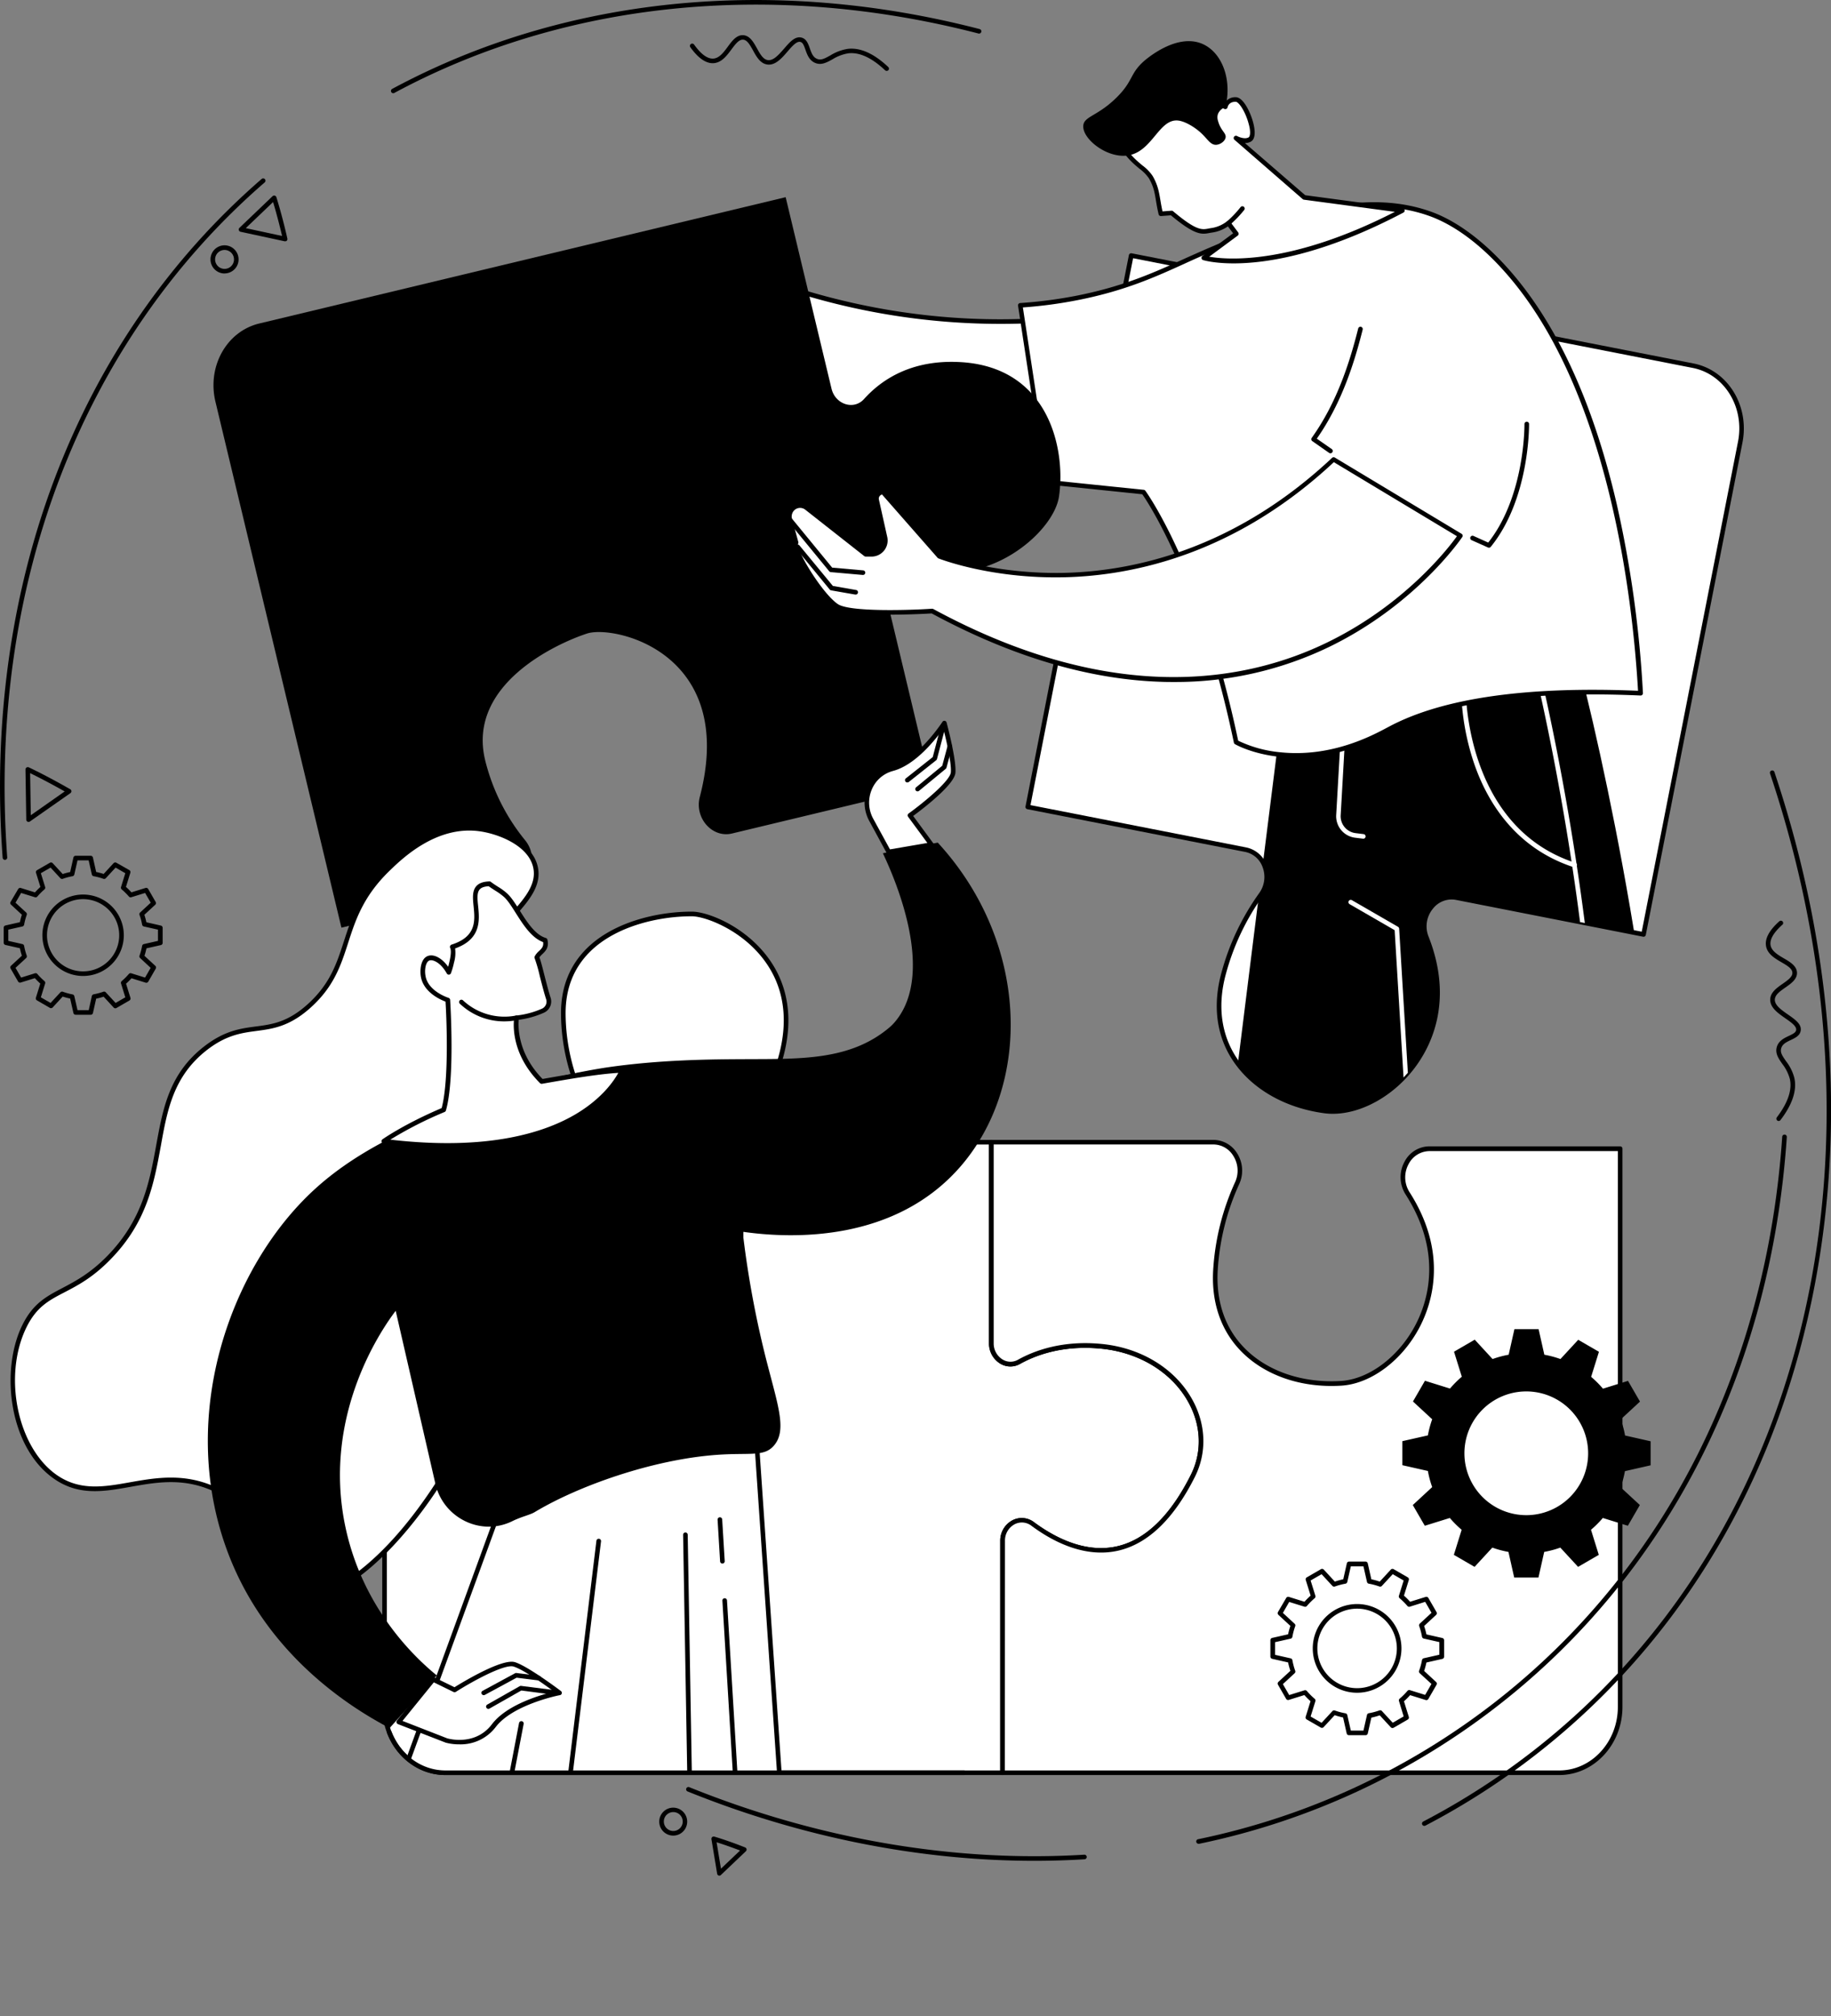
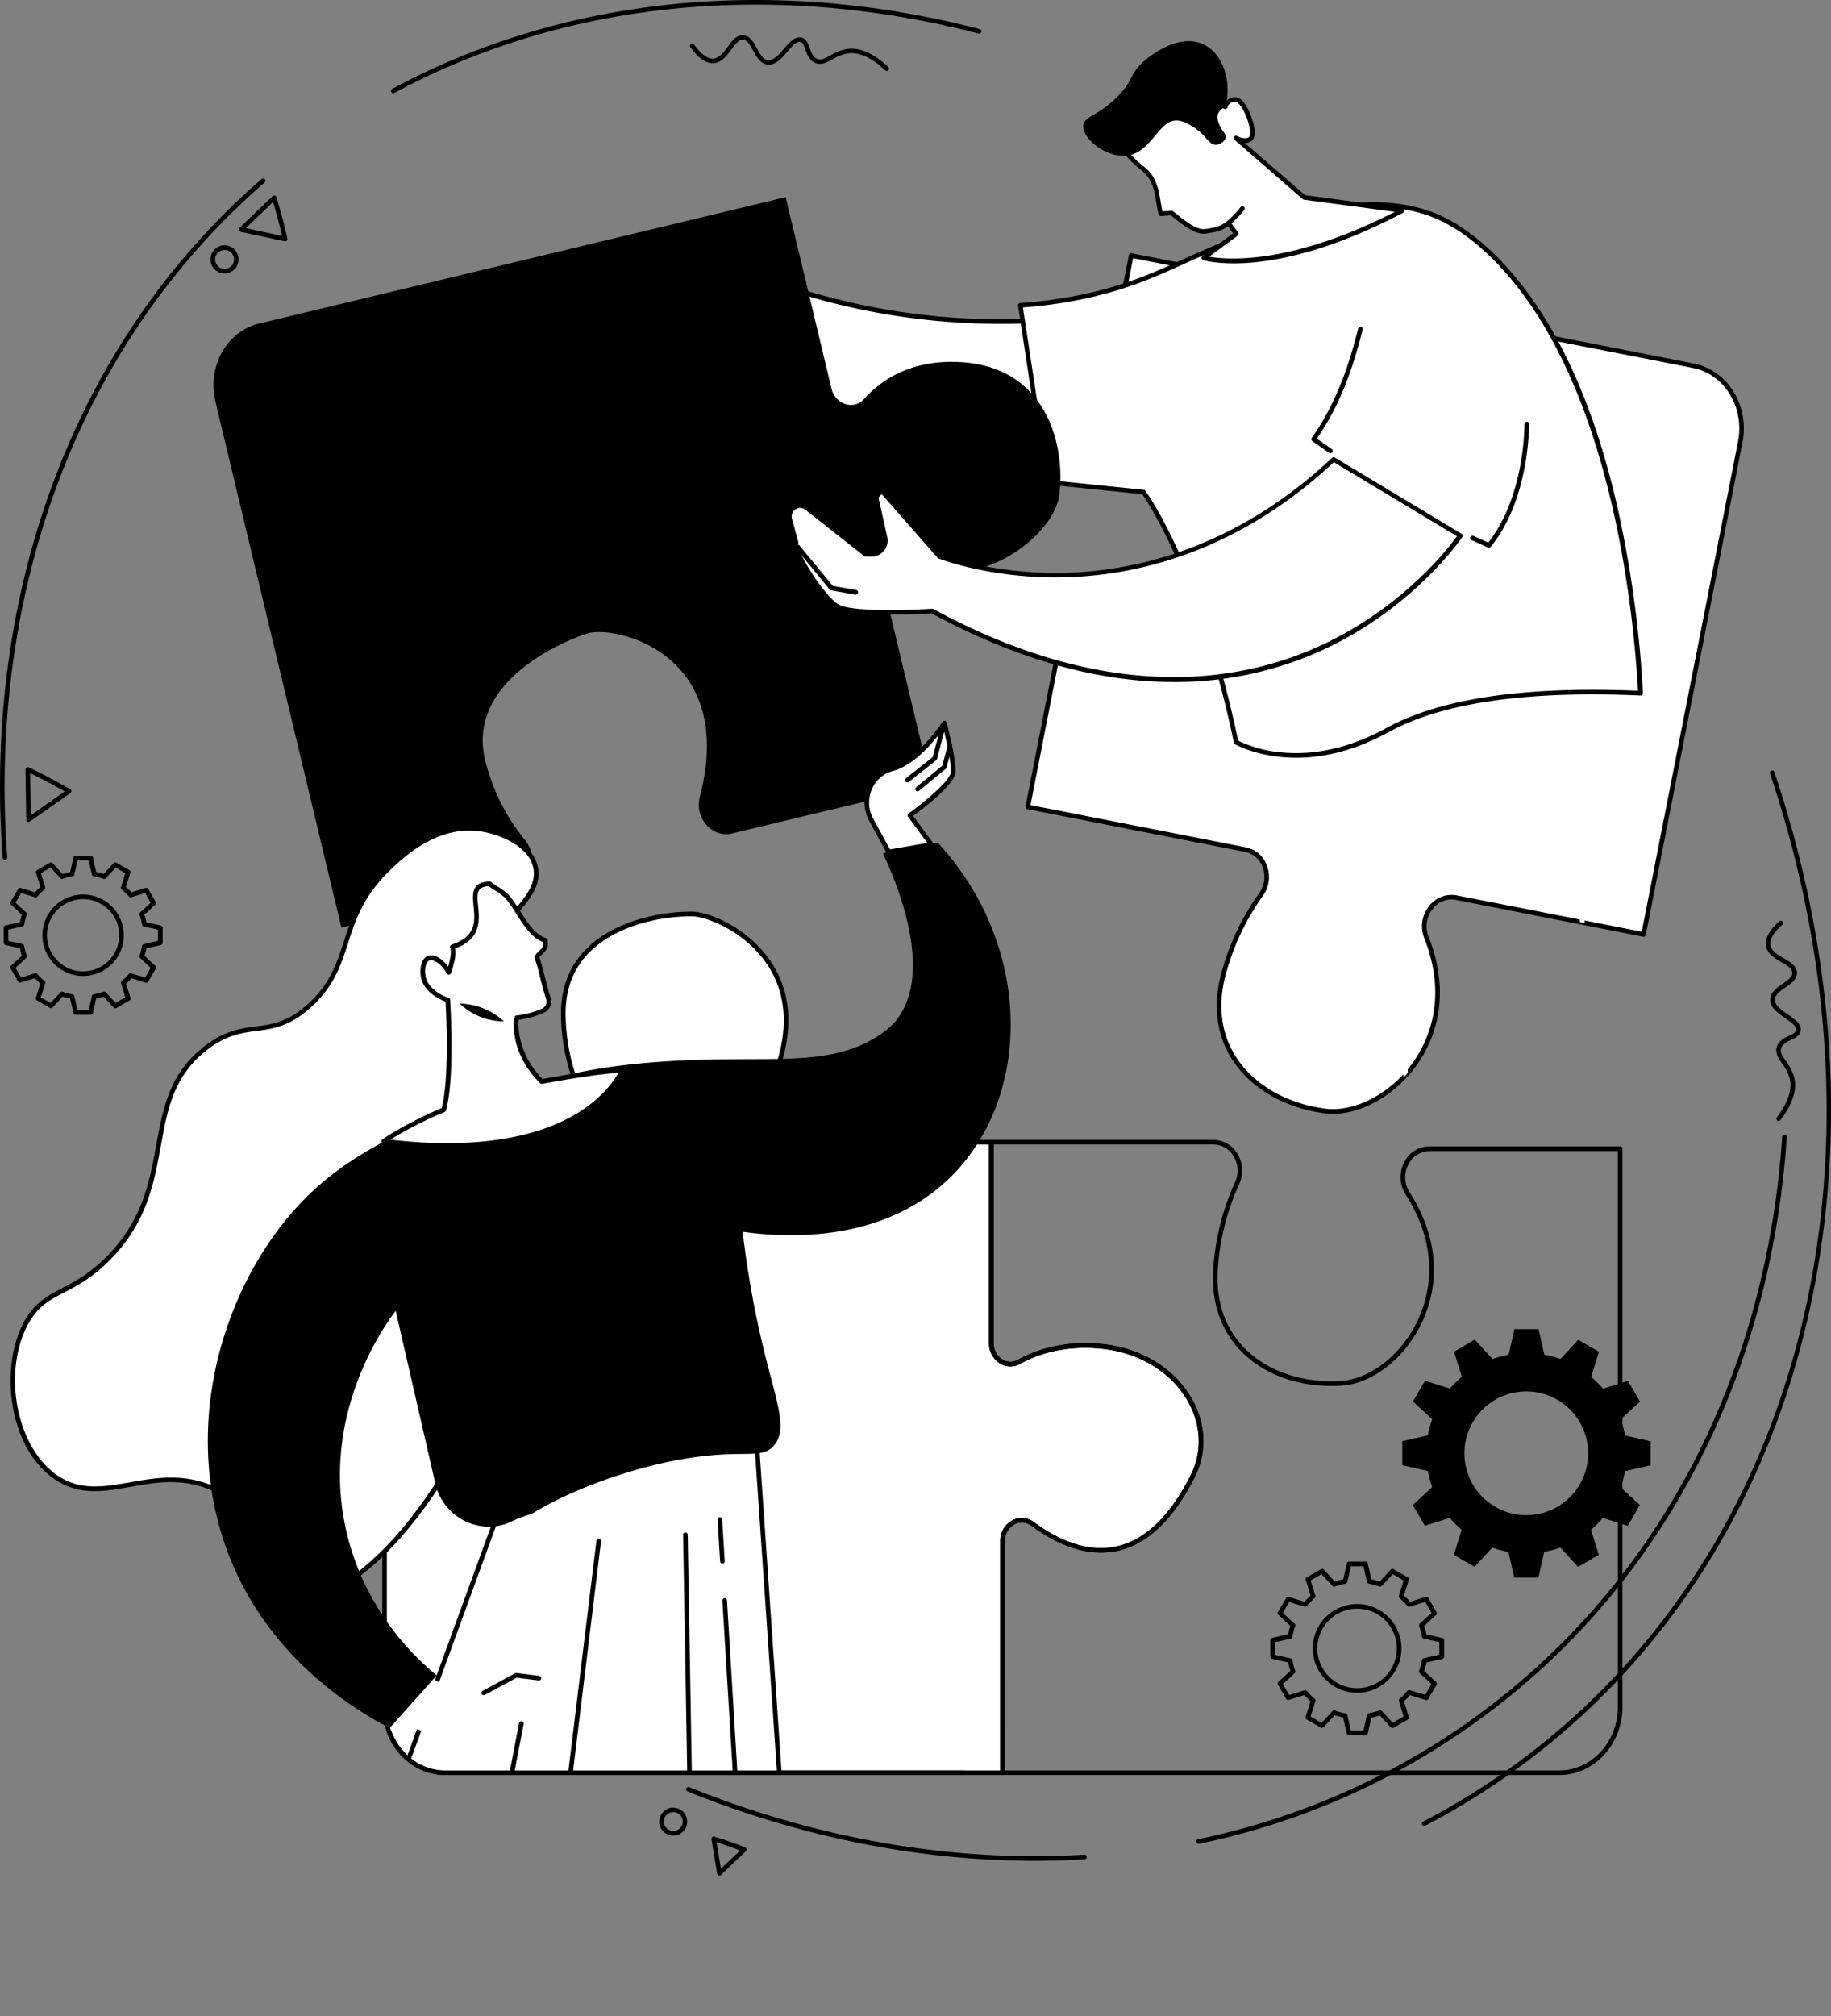
<svg xmlns="http://www.w3.org/2000/svg" viewBox="0 0 795.62 875.95">
  <rect x="0" y="0" width="795.62" height="875.95" fill="#808080" stroke="none" />
  <defs>
    <style>.cls-1{fill:none;}.cls-2{fill:#fff;}.cls-3{clip-path:url(#clip-path);}.cls-4{clip-path:url(#clip-path-2);}</style>
    <clipPath id="clip-path" transform="translate(-24.1)">
      <path class="cls-1" d="M763.47,139.62,687.41,124.7,613.82,12.23l-331.1,4,14.23,174L476.4,321.44l-5.7,29.12,94.64,18.56c8.35,1.64,12,12.18,6.68,19.53a106.43,106.43,0,0,0-16.17,34.07c-9.47,34.17,15.39,56.13,43.81,59.92,24.65,3.28,62.53-29,44.22-75.44-3.56-9.05,4-19,13-17.2l81.35,16,45.67-233.18C787,157.28,777.81,142.44,763.47,139.62Z" />
    </clipPath>
    <clipPath id="clip-path-2" transform="translate(-24.1)">
      <path class="cls-1" d="M480.74,285.31C480.45,278.92,0,343.61,0,343.61v325.6L8.76,741.4l147,17.22,38.31-4c4.39,9.24,13.28,15.57,23.55,15.57H459.73s58.38-84.21,82.67-128.9C618.73,500.76,481,291.7,480.74,285.31Z" />
    </clipPath>
  </defs>
  <g id="レイヤー_2" data-name="レイヤー 2">
    <g id="Illustration">
      <g id="Collaborate">
        <path class="cls-2" d="M472.81,662.05c16.87,12.52,46.74,24.64,69.59-20.81,11.92-23.73-6.78-53-39.48-56.35-16.17-1.64-28.08,2.31-36,6.72-5.49,3.06-12-1.38-12-8.06V496.21H365.8c-8.87,0-14.34-10.38-9.91-18.68,30.54-57.2-18.75-80.46-31.15-80.48-21.15,0-55.87,9.22-55.87,43.1a88.29,88.29,0,0,0,8.78,38c4,8.35-1.43,18.3-10.12,18.3H191.2V741.54c0,15.8,11.84,28.6,26.45,28.6H459.73V669.44C459.73,662.16,467.26,657.93,472.81,662.05Z" transform="translate(-24.1)" />
        <path d="M459.73,771.14H217.65c-15.14,0-27.45-13.28-27.45-29.6V496.4a1,1,0,0,1,1-1h76.33a10,10,0,0,0,8.58-4.89,12.52,12.52,0,0,0,.64-12,88.56,88.56,0,0,1-8.88-38.38c0-11.23,3.73-20.65,11.1-28,11.88-11.87,31.36-16.09,45.67-16.09h.1c7.23,0,25.69,7.2,35.62,23.78C367,430.9,371.74,450,356.78,478a12.3,12.3,0,0,0,.27,12.07,10.09,10.09,0,0,0,8.75,5.14h89.08a1,1,0,0,1,1,1v87.34a8.18,8.18,0,0,0,3.89,7.09,6.56,6.56,0,0,0,6.66.1c7.31-4.08,19.59-8.56,36.59-6.84,17.18,1.74,31.86,10.83,39.26,24.31,5.92,10.78,6.28,23,1,33.48-9.11,18.13-20.23,28.87-33,31.92-14.73,3.5-28.81-3.92-38-10.75a6.81,6.81,0,0,0-7.24-.68,8,8,0,0,0-4.25,7.26v100.7a1,1,0,0,1-.3.71A1,1,0,0,1,459.73,771.14ZM192.2,497.4V741.54c0,15.22,11.42,27.6,25.45,27.6H458.73v-99.7a10,10,0,0,1,5.35-9,8.76,8.76,0,0,1,9.33.85h0c8.87,6.58,22.38,13.73,36.37,10.41,12.21-2.9,22.89-13.29,31.72-30.87,5-9.9,4.62-21.42-1-31.61-7.09-12.91-21.19-21.62-37.72-23.29s-28.35,2.66-35.41,6.59a8.51,8.51,0,0,1-8.64-.11,10.2,10.2,0,0,1-4.88-8.82V497.21H365.8a12.18,12.18,0,0,1-10.46-6.11,14.32,14.32,0,0,1-.33-14.05c11.5-21.53,12.75-40.95,3.64-56.18-9.72-16.23-27.95-22.81-33.91-22.81h-.1c-13.91,0-32.81,4.07-44.26,15.5-7,7-10.51,15.91-10.51,26.59a86.46,86.46,0,0,0,8.69,37.52,14.54,14.54,0,0,1-.75,13.9,12,12,0,0,1-10.28,5.83Z" transform="translate(-24.1)" />
        <path class="cls-2" d="M513.83,185.66c10.4-4.51,25.72-7,44.21,2.55,35.32,18.19,26.09,54.66,15.2,71.29-9.18,14-49.21,24.62-71-.69-4.6-5.34-13-2.79-14.44,4.49L470.7,350.56l94.64,18.56c8.35,1.64,12,12.18,6.68,19.53a106.43,106.43,0,0,0-16.17,34.07c-9.47,34.17,15.39,56.13,43.81,59.92,24.65,3.28,62.53-29,44.22-75.44-3.56-9.05,4-19,13-17.2l81.35,16,42-213.91c3-15.5-6.13-30.35-20.47-33.16L515.67,111l-12.81,64.7C501.51,182.6,507.71,188.31,513.83,185.66Z" transform="translate(-24.1)" />
        <path d="M603.26,483.87a28.73,28.73,0,0,1-3.73-.24c-17.14-2.29-31.63-10.64-39.75-22.93-7.14-10.81-8.83-24-4.89-38.25a107,107,0,0,1,16.32-34.39,12,12,0,0,0,1.47-11.48,10.17,10.17,0,0,0-7.54-6.48L470.5,351.54a1,1,0,0,1-.79-1.17l17.1-87.26a9.87,9.87,0,0,1,7.07-7.84,8.81,8.81,0,0,1,9.11,2.89c12.3,14.28,29.12,15.43,38,14.84,13.41-.88,26.6-6.79,31.36-14.05,6.44-9.83,12.46-27,8.24-43-3-11.48-10.78-20.51-23.06-26.83-18.57-9.56-33.83-6.65-43.35-2.52h0a8.56,8.56,0,0,1-8.92-1.21,10.08,10.08,0,0,1-3.43-9.87l12.81-64.69a1,1,0,0,1,1.17-.79L760,157.91c14.85,2.91,24.39,18.32,21.25,34.33l-42,213.91a1,1,0,0,1-1.18.79l-81.34-16a10.26,10.26,0,0,0-9.92,3.75,12,12,0,0,0-2,12.1c11.3,28.63.74,48.56-6.56,57.88C629,476.52,615.38,483.87,603.26,483.87ZM471.87,349.77l93.66,18.37a12.16,12.16,0,0,1,9,7.7,14,14,0,0,1-1.71,13.39,105.44,105.44,0,0,0-16,33.76c-3.78,13.64-2.17,26.3,4.64,36.61,7.8,11.8,21.78,19.84,38.34,22,12.28,1.64,27.11-5.67,36.89-18.17,7-9,17.2-28.21,6.27-55.92a14,14,0,0,1,2.32-14.11A12.23,12.23,0,0,1,657.12,389l80.36,15.76,41.84-212.92c2.92-14.94-5.9-29.29-19.68-32L516.46,112.18l-12.62,63.71a8.13,8.13,0,0,0,2.72,7.93,6.51,6.51,0,0,0,6.87.92h0c9.92-4.3,25.8-7.34,45.07,2.58,12.8,6.59,20.9,16,24.08,28.1,4.39,16.66-1.84,34.45-8.5,44.62-5.16,7.88-18.69,14-32.91,15-9.31.6-26.83-.6-39.69-15.53a6.85,6.85,0,0,0-7.09-2.27,7.9,7.9,0,0,0-5.62,6.29Zm42-164.11h0Z" transform="translate(-24.1)" />
        <g class="cls-3">
-           <path d="M557.09,502.29c.44-5.55,23.11-185.6,23.11-185.6S700.5,261.39,705,271.8c6.08,14,36.35,142.43,40.28,230.49Z" transform="translate(-24.1)" />
          <path class="cls-2" d="M636.18,488.93a1,1,0,0,1-1-.94l-5.07-83.89-19.58-11.31a1,1,0,0,1-.36-1.37,1,1,0,0,1,1.36-.36l20.05,11.58a1,1,0,0,1,.49.81l5.1,84.42a1,1,0,0,1-.94,1.06Z" transform="translate(-24.1)" />
          <path class="cls-2" d="M708.2,376.79a1.19,1.19,0,0,1-.32-.05c-25.87-8.47-37.78-29.17-43.22-45A107.19,107.19,0,0,1,659,299.05a1,1,0,0,1,1-1,1,1,0,0,1,1,1c0,.6-.56,60,47.49,75.75a1,1,0,0,1-.31,2Z" transform="translate(-24.1)" />
          <path class="cls-2" d="M718.78,495.45a1,1,0,0,1-1-1C716.43,393.3,690.54,289,690.28,287.94a1,1,0,0,1,.72-1.21,1,1,0,0,1,1.22.72c.26,1.05,26.21,105.59,27.56,207a1,1,0,0,1-1,1Z" transform="translate(-24.1)" />
          <path class="cls-2" d="M616.48,364.35h-.12l-3.41-.42a9.4,9.4,0,0,1-8.24-9.85l2.28-39.8a1,1,0,0,1,1-.94,1,1,0,0,1,.94,1.06l-2.27,39.79a7.4,7.4,0,0,0,6.48,7.75l3.41.42a1,1,0,0,1-.12,2Z" transform="translate(-24.1)" />
        </g>
        <path class="cls-2" d="M311.94,100s67.87,46.14,167.68,39l6.68,64.09s-122.71,1.43-174.36-66.2Z" transform="translate(-24.1)" />
        <path d="M485.85,204.06a343.9,343.9,0,0,1-67.58-7.77c-34-7.42-80.26-23.66-107.13-58.83a1,1,0,0,1-.2-.61V100a1,1,0,0,1,1.56-.83c.67.46,68.76,45.87,167.05,38.79a1,1,0,0,1,1.07.9L487.29,203a1,1,0,0,1-.25.77,1,1,0,0,1-.73.33ZM312.94,136.51C339.46,171,385.07,187,418.7,194.34a342.69,342.69,0,0,0,66.49,7.71l-6.46-62A298.28,298.28,0,0,1,358,123.11c-24.22-8.75-40.21-18.22-45.07-21.28Z" transform="translate(-24.1)" />
        <path class="cls-2" d="M467.46,132.65l11.7,76.81L521,213.77s24.4,33,40.23,108.67c0,0,7,4.05,18.81,5.35,23.33,2.55,42.18-8.06,48.07-11.2,17.17-9.16,48.18-18.11,108.85-15.43C735.4,272.69,727.76,172,678.34,117c-15.84-17.63-28.9-22.71-32.89-24.12-32.08-11.4-68.17,4-97,16.32-16.57,7.08-30.34,15-55.29,20A195.19,195.19,0,0,1,467.46,132.65Z" transform="translate(-24.1)" />
        <path d="M587.38,329.19a67.79,67.79,0,0,1-7.43-.41c-11.92-1.3-18.92-5.31-19.21-5.48a1,1,0,0,1-.48-.66c-14.74-70.43-37.18-104.16-39.8-107.92l-41.4-4.27a1,1,0,0,1-.89-.84l-11.7-76.81a1,1,0,0,1,.21-.78,1,1,0,0,1,.71-.37A194,194,0,0,0,493,128.24c19.62-4,32.49-9.81,44.93-15.45,3.3-1.5,6.7-3,10.17-4.53,29.06-12.42,65.23-27.88,97.69-16.35,10.93,3.89,22.44,12.33,33.29,24.4,21.18,23.58,37.16,58.06,47.49,102.49A487.46,487.46,0,0,1,738,301.1a1,1,0,0,1-.29.76,1,1,0,0,1-.75.3c-48.79-2.16-85.24,3-108.34,15.31l-.61.33C621.86,321.08,606.74,329.19,587.38,329.19Zm-25.26-7.41a53.47,53.47,0,0,0,18,5c22.26,2.44,40.14-7.15,46.87-10.75l.62-.33c23.24-12.4,59.66-17.64,108.26-15.6-2.22-38.66-12.34-131.27-58.31-182.46-13.43-15-25.08-21.22-32.48-23.85-31.72-11.27-67.49,4-96.23,16.3-3.45,1.48-6.85,3-10.13,4.51-12.54,5.69-25.52,11.58-45.37,15.59a195.18,195.18,0,0,1-24.78,3.37l11.42,75,41.08,4.23a1,1,0,0,1,.71.4C522.06,213.51,546.42,247.09,562.12,321.78Z" transform="translate(-24.1)" />
        <path d="M602.21,196.93a1,1,0,0,1-.57-.18l-7.32-5.12a1,1,0,0,1-.42-.65,1,1,0,0,1,.18-.75c11.25-15.72,16.7-33.66,20.2-47.53a1,1,0,0,1,1.21-.72,1,1,0,0,1,.73,1.21c-3.48,13.8-8.88,31.59-19.93,47.38l6.5,4.53a1,1,0,0,1,.24,1.4A1,1,0,0,1,602.21,196.93Z" transform="translate(-24.1)" />
        <path d="M671.08,237.94a1,1,0,0,1-.41-.09l-7.12-3.19a1,1,0,0,1,.82-1.83l6.41,2.88c16.06-20.35,15.74-51.19,15.74-51.5a1,1,0,0,1,1-1,1,1,0,0,1,1,1c0,.32.35,32.48-16.67,53.39A1,1,0,0,1,671.08,237.94Z" transform="translate(-24.1)" />
        <path class="cls-2" d="M590.81,85.75,561.16,60s3.52,2,6,.59c3.63-2-2.14-17.42-6.08-17.38s-4.48,3.2-4.48,3.2l-19.06-10L509.67,58.62c3.87,11.6,11.88,13.83,14.48,18.39,3.18,5.56,2.71,9.23,4.33,15.9l4.74-.37c11.91,10,13.65,8,17.63,7.5a15.41,15.41,0,0,0,7-3.08l3.47,4.6L547.17,112s29.88,9.16,86.3-20.57Z" transform="translate(-24.1)" />
        <path d="M560.17,114.42c-8.36,0-12.83-1.29-13.29-1.43a1,1,0,0,1-.3-1.76l13.35-9.87-2.27-3A16.28,16.28,0,0,1,551,101c-.49.06-.92.14-1.34.22-3.32.62-6.2,1.16-16.77-7.68l-4.33.33a1,1,0,0,1-1-.76c-.54-2.19-.85-4.1-1.13-5.78-.58-3.49-1-6.25-3.09-9.85a17.43,17.43,0,0,0-4.06-4.14c-3.52-2.94-7.9-6.6-10.51-14.43a1,1,0,0,1,.33-1.1l27.88-22.23A1,1,0,0,1,538,35.5L556.08,45a5.41,5.41,0,0,1,5-2.77h0c3.2,0,6.34,6.39,7.55,11,.67,2.52,1.42,6.94-1,8.29a5.15,5.15,0,0,1-2.59.62L591.24,84.8l42.36,5.67a1,1,0,0,1,.85.82,1,1,0,0,1-.52,1.06C598.85,110.83,574.1,114.42,560.17,114.42Zm-10.63-2.9c7.52,1.33,35.23,3.77,80.66-19.49l-39.52-5.28a1,1,0,0,1-.52-.24L560.5,60.72a1,1,0,0,1,1.15-1.62c.85.47,3.4,1.49,5,.58.71-.39,1-2.59,0-6-1.36-5.11-4.22-9.47-5.62-9.47h0c-3,0-3.46,2.13-3.5,2.37a1,1,0,0,1-.55.71,1,1,0,0,1-.9,0l-18.49-9.68L510.85,59c2.45,6.85,6.44,10.18,9.66,12.87A18.49,18.49,0,0,1,525,76.52c2.24,3.91,2.74,7,3.33,10.52.25,1.49.51,3,.91,4.8l3.88-.3a1,1,0,0,1,.72.23c10.11,8.51,12.46,8.07,15.43,7.52.46-.09.93-.18,1.43-.24a14.56,14.56,0,0,0,6.55-2.89,1,1,0,0,1,1.4.19l3.47,4.61a1,1,0,0,1-.2,1.4Z" transform="translate(-24.1)" />
        <path d="M557.87,98a1,1,0,0,1-.61-1.8A46.92,46.92,0,0,0,563.15,90a1,1,0,0,1,1.6,1.21,49,49,0,0,1-6.27,6.52A1,1,0,0,1,557.87,98Z" transform="translate(-24.1)" />
        <path d="M556.62,46.38s-3,1.23-3.46,3.83a5,5,0,0,0,.23,2.39c1.14,4.2,3.55,5.16,3.28,7.07-.23,1.66-2.36,3.22-4.25,3.24-2.54,0-3.65-2.74-7-5.65-2.38-2.06-6.25-4.5-9.3-4.88-8.33-1-11.18,13.26-21.58,15.1-9.14,1.62-20.17-7.07-19.73-12.87.32-4.13,6.24-4.09,14.47-12.24,7.2-7.12,5.73-10.18,11.58-15.53.73-.67,14.95-13.34,26.57-7.37C555.23,23.47,559.46,34.65,556.62,46.38Z" transform="translate(-24.1)" />
        <path d="M172.46,403l74.24-17.81c8.45-2,11.4-13,5.58-20.16a88.11,88.11,0,0,1-17.39-34.86c-7.89-32.95,31.3-50.69,44.29-54.94,11.78-3.85,65.41,8.24,49,71-2.37,9.11,5.36,17.94,14,15.87l86.63-20.79L408.12,254.8c-1.73-7.21,4.86-13,11.27-10.09,30.34,14,62.34-12.37,64.86-28.93,3-19.65-3.77-56.66-43.45-58.5-20.77-1-33.68,7.65-41.26,16.08-4.46,4.95-12.48,2.34-14.12-4.5l-19.93-83.2-228.7,54.87c-14.21,3.41-22.75,18.63-19.07,34Z" transform="translate(-24.1)" />
        <path d="M339.66,353.16a2.6,2.6,0,0,1-1.82-1.11,4.07,4.07,0,0,1-.72-3.53c4.48-17.18,4.47-32.51,0-45.59a1,1,0,0,1,1.89-.65c4.63,13.45,4.66,29.18.08,46.74a2,2,0,0,0,.36,1.8,1.55,1.55,0,0,0,.32.32L415.34,333,403,281.46a1,1,0,1,1,1.95-.47l12.58,52.5a1,1,0,0,1-.74,1.21l-76.72,18.41A2,2,0,0,1,339.66,353.16Z" transform="translate(-24.1)" />
        <path d="M274.8,118.91a1,1,0,0,1-.24-2l56.21-13.49a1,1,0,0,1,.47,2L275,118.88Z" transform="translate(-24.1)" />
        <path d="M143.31,238.55a1,1,0,0,1-1-.77l-15.67-65.4c-2.49-10.41,3-20.68,12.26-22.9l45.19-10.84a1,1,0,1,1,.47,2L139.4,151.43c-8.18,2-13,11.15-10.79,20.48l15.67,65.4a1,1,0,0,1-.74,1.21A.85.85,0,0,1,143.31,238.55Z" transform="translate(-24.1)" />
        <path d="M180,391.68a1,1,0,0,1-1-.77l-29-121a1,1,0,0,1,1.95-.47l28.76,120,36.73-8.81a1,1,0,0,1,1.21.74,1,1,0,0,1-.74,1.2l-37.7,9A1,1,0,0,1,180,391.68Z" transform="translate(-24.1)" />
        <path class="cls-2" d="M432.25,241.64s88.5,35.68,171.31-42.1l55.06,33.1s-76.83,115.5-229.42,32.83c0,0-35,2.23-41.55-2.21s-19.45-24.52-17.59-27.55l-2.74-10a5,5,0,0,1,.28-3.4h0a4.62,4.62,0,0,1,7-1.68l25.63,20.17h2.55a6,6,0,0,0,5.83-7.32L405,217.21a2.82,2.82,0,0,1,2.75-3.44h0Z" transform="translate(-24.1)" />
        <path d="M534,296.28c-1.54,0-3.09,0-4.64-.06-31.78-.89-65.56-10.89-100.42-29.73-3.61.22-35.39,2-41.88-2.41-5.73-3.89-19.35-23.46-18.08-28.42L366.35,226a6,6,0,0,1,.34-4.09,5.62,5.62,0,0,1,8.57-2.05l25.36,20h2.2a5,5,0,0,0,4.87-6.11l-3.64-16.26a3.82,3.82,0,0,1,3.73-4.66,1,1,0,0,1,.75.34l24.31,27.69c2.37.9,23.85,8.72,54.08,8,29.43-.75,73.44-10,116-49.95a1,1,0,0,1,1.2-.13l55.06,33.11a1,1,0,0,1,.46.63,1,1,0,0,1-.14.78c-.19.29-19.8,29.31-57.88,47.76A153.49,153.49,0,0,1,534,296.28ZM429.2,264.47a1,1,0,0,1,.47.12C508.13,307.1,566,296,600.69,279.16c33.93-16.43,53-41.3,56.49-46.21l-53.49-32.17c-42.83,40-87.13,49.25-116.81,50-32.31.79-54.78-8.1-55-8.19a1.1,1.1,0,0,1-.38-.27l-24.13-27.49a1.91,1.91,0,0,0-1,.64A1.79,1.79,0,0,0,406,217l3.63,16.27a7,7,0,0,1-6.81,8.54h-2.55a1.29,1.29,0,0,1-.62-.22L374,221.42a3.63,3.63,0,0,0-5.52,1.32,3.93,3.93,0,0,0-.23,2.72l2.74,10a1,1,0,0,1-.11.79c-1.11,2.27,10.33,21.46,17.3,26.2,5.13,3.48,31.28,2.66,40.92,2Z" transform="translate(-24.1)" />
-         <path d="M399.12,249.78H399l-13.9-1.23a1,1,0,0,1-.68-.36l-17.91-21.82a1,1,0,0,1,1.55-1.27l17.64,21.5,13.47,1.19a1,1,0,0,1,.91,1.09A1,1,0,0,1,399.12,249.78Z" transform="translate(-24.1)" />
        <path d="M395.76,258.28h-.18l-10.34-1.81a1,1,0,0,1-.6-.35l-14.73-17.94a1,1,0,0,1,1.54-1.27L386,254.55l10,1.75a1,1,0,0,1-.17,2Z" transform="translate(-24.1)" />
-         <path class="cls-2" d="M728.1,499.08H645.21c-9.21,0-14.73,11.19-9.49,19.38,26.89,42-4.08,81-28.9,82.54-28.62,1.75-57.23-15-54.51-50.36a106.62,106.62,0,0,1,9.32-36.55c3.81-8.23-1.8-17.88-10.31-17.88H454.88v87.34c0,6.68,6.54,11.12,12,8.06,7.93-4.41,19.84-8.36,36-6.72,32.7,3.32,51.4,32.62,39.48,56.35-22.85,45.45-52.72,33.33-69.59,20.81-5.55-4.12-13.08.11-13.08,7.39v100.7H701.64c14.62,0,26.46-12.8,26.46-28.6Z" transform="translate(-24.1)" />
        <path d="M701.64,771.14H459.73a1,1,0,0,1-1-1V669.44a10,10,0,0,1,5.35-9,8.76,8.76,0,0,1,9.33.85c8.87,6.58,22.38,13.73,36.37,10.41,12.21-2.9,22.89-13.29,31.72-30.87,5-9.9,4.62-21.42-1-31.61-7.09-12.91-21.19-21.62-37.72-23.29s-28.35,2.66-35.41,6.59a8.51,8.51,0,0,1-8.64-.11,10.2,10.2,0,0,1-4.88-8.82V496.21a1,1,0,0,1,1-1h96.44A12.15,12.15,0,0,1,561.64,501a14,14,0,0,1,.9,13.47,105.31,105.31,0,0,0-9.23,36.21c-1.09,14.11,2.92,26.22,11.59,35,9.92,10.08,25.18,15.27,41.86,14.26,12.37-.76,25.51-10.78,32.71-24.93,5.17-10.18,11.45-31-4.59-56.08a14,14,0,0,1-.44-14.3,12.23,12.23,0,0,1,10.77-6.62H728.1a1,1,0,0,1,1,1V741.54C729.1,757.86,716.78,771.14,701.64,771.14Zm-240.91-2H701.64c14,0,25.46-12.38,25.46-27.6V500.08H645.21a10.29,10.29,0,0,0-9,5.58,12,12,0,0,0,.37,12.26c16.59,25.93,10.06,47.51,4.69,58.06-7.5,14.77-21.32,25.22-34.37,26-17.25,1.06-33.08-4.35-43.41-14.85-9.08-9.23-13.29-21.88-12.15-36.59a107.16,107.16,0,0,1,9.41-36.89,12,12,0,0,0-.78-11.55,10.16,10.16,0,0,0-8.63-4.91H455.88v86.34a8.18,8.18,0,0,0,3.89,7.09,6.56,6.56,0,0,0,6.66.1c7.31-4.08,19.59-8.56,36.59-6.84,17.18,1.74,31.86,10.83,39.26,24.31,5.92,10.78,6.28,23,1,33.48-9.11,18.13-20.23,28.87-33,31.92-14.73,3.5-28.81-3.92-38-10.75a6.81,6.81,0,0,0-7.24-.68,8,8,0,0,0-4.25,7.26Z" transform="translate(-24.1)" />
        <path d="M617.36,753.83h-7.09a1,1,0,0,1-1-.78l-1.56-6.92a31,31,0,0,1-3.65-1l-4.81,5.2a1,1,0,0,1-1.23.19L591.91,747a1,1,0,0,1-.46-1.16l2.11-6.78a30.58,30.58,0,0,1-2.67-2.67l-6.77,2.11a1,1,0,0,1-1.16-.45l-3.54-6.15a1,1,0,0,1,.18-1.23l5.21-4.81a31.07,31.07,0,0,1-1-3.65l-6.91-1.56a1,1,0,0,1-.78-1v-7.09a1,1,0,0,1,.78-1l6.91-1.56a31.61,31.61,0,0,1,1-3.65l-5.21-4.81a1,1,0,0,1-.18-1.23L583,694.2a1,1,0,0,1,1.16-.45l6.77,2.11a32,32,0,0,1,2.67-2.67l-2.11-6.78a1,1,0,0,1,.46-1.16l6.14-3.55a1,1,0,0,1,1.23.19l4.81,5.21a29.21,29.21,0,0,1,3.65-1l1.56-6.92a1,1,0,0,1,1-.78h7.09a1,1,0,0,1,1,.78l1.56,6.92a29.67,29.67,0,0,1,3.65,1l4.8-5.21a1,1,0,0,1,1.23-.19l6.14,3.55a1,1,0,0,1,.46,1.16l-2.11,6.78a32,32,0,0,1,2.67,2.67l6.77-2.11a1,1,0,0,1,1.16.45l3.55,6.15a1,1,0,0,1-.19,1.23l-5.2,4.81a31,31,0,0,1,1,3.65l6.91,1.56a1,1,0,0,1,.78,1v7.09a1,1,0,0,1-.78,1l-6.91,1.56a31,31,0,0,1-1,3.65l5.2,4.81a1,1,0,0,1,.19,1.23l-3.55,6.15a1,1,0,0,1-1.16.45l-6.77-2.11a30.58,30.58,0,0,1-2.67,2.67l2.11,6.78a1,1,0,0,1-.46,1.16l-6.14,3.55a1,1,0,0,1-1.23-.19l-4.8-5.2a31.57,31.57,0,0,1-3.65,1l-1.56,6.92A1,1,0,0,1,617.36,753.83Zm-6.29-2h5.49l1.53-6.78a1,1,0,0,1,.8-.77,27.88,27.88,0,0,0,4.61-1.22,1,1,0,0,1,1.07.26l4.71,5.1,4.75-2.75L632,739a1,1,0,0,1,.3-1.06,29.07,29.07,0,0,0,3.38-3.37,1,1,0,0,1,1.06-.31l6.63,2.06,2.74-4.75L641,726.89a1,1,0,0,1-.26-1.07A28.26,28.26,0,0,0,642,721.2a1,1,0,0,1,.77-.8l6.77-1.53v-5.49l-6.77-1.53a1,1,0,0,1-.77-.8,27.88,27.88,0,0,0-1.22-4.61,1,1,0,0,1,.26-1.08l5.09-4.7-2.74-4.76L636.71,698a1,1,0,0,1-1.06-.31,29.07,29.07,0,0,0-3.38-3.37,1,1,0,0,1-.3-1.06l2.06-6.64-4.75-2.74-4.71,5.09a1,1,0,0,1-1.07.27,27.9,27.9,0,0,0-4.61-1.23,1,1,0,0,1-.8-.77l-1.53-6.77h-5.49l-1.53,6.77a1,1,0,0,1-.8.77,28.44,28.44,0,0,0-4.61,1.23,1,1,0,0,1-1.07-.27l-4.7-5.09-4.76,2.74,2.07,6.64a1,1,0,0,1-.31,1.06,29,29,0,0,0-3.37,3.37,1,1,0,0,1-1.07.31l-6.63-2.06-2.74,4.76,5.09,4.7a1,1,0,0,1,.27,1.08,27.9,27.9,0,0,0-1.23,4.61,1,1,0,0,1-.76.8l-6.78,1.53v5.49l6.77,1.53a1,1,0,0,1,.77.8,28.28,28.28,0,0,0,1.23,4.62,1,1,0,0,1-.27,1.07l-5.09,4.71,2.74,4.75,6.63-2.06a1,1,0,0,1,1.07.31,28.23,28.23,0,0,0,3.37,3.37,1,1,0,0,1,.31,1.06l-2.07,6.64,4.76,2.75,4.7-5.1a1,1,0,0,1,1.07-.26,27.88,27.88,0,0,0,4.61,1.22,1,1,0,0,1,.8.77Zm39.42-32.16h0Zm-36.67,15.72a19.27,19.27,0,1,1,19.25-19.26A19.27,19.27,0,0,1,613.82,735.39Zm0-36.53a17.27,17.27,0,1,0,17.25,17.27A17.28,17.28,0,0,0,613.82,698.86Z" transform="translate(-24.1)" />
        <path d="M741.34,636.58V626.14l-11.11-2.51a43.43,43.43,0,0,0-1.87-7l8.36-7.73-5.21-9-10.88,3.39a44.55,44.55,0,0,0-5.14-5.14l3.39-10.88-9-5.22-7.72,8.36a44.32,44.32,0,0,0-7-1.87l-2.5-11.12H682.16l-2.5,11.12a44.32,44.32,0,0,0-7,1.87L664.91,582l-9,5.22,3.39,10.88a44.55,44.55,0,0,0-5.14,5.14l-10.88-3.39-5.21,9,8.36,7.73a43.43,43.43,0,0,0-1.87,7l-11.11,2.51v10.44l11.11,2.51a43.27,43.27,0,0,0,1.87,7L638,653.84l5.21,9,10.88-3.38a44.47,44.47,0,0,0,5.14,5.13l-3.39,10.89,9,5.22,7.72-8.37a42.27,42.27,0,0,0,7,1.87l2.5,11.13H692.6l2.5-11.13a42.27,42.27,0,0,0,7-1.87l7.72,8.37,9-5.22-3.39-10.89a44.47,44.47,0,0,0,5.14-5.13l10.88,3.38,5.21-9-8.36-7.72a43.27,43.27,0,0,0,1.87-7Zm-54,21.66a26.88,26.88,0,1,1,26.85-26.88A26.87,26.87,0,0,1,687.38,658.24Z" transform="translate(-24.1)" />
        <path d="M473.52,808.4c-49.91,0-101.57-10.29-150.71-30.16a1,1,0,0,1,.75-1.85C379.64,799.06,439,809.2,495.25,805.74a1,1,0,0,1,1.06.94,1,1,0,0,1-.93,1.05C488.14,808.18,480.84,808.4,473.52,808.4Z" transform="translate(-24.1)" />
        <path d="M545,801a1,1,0,0,1-.2-2,313.26,313.26,0,0,0,129.52-60c73.25-57.29,117.36-144.35,124.2-245.16a1,1,0,0,1,2,.13c-6.87,101.39-51.25,189-125,246.61A315.54,315.54,0,0,1,545.2,801Z" transform="translate(-24.1)" />
        <path d="M195,40.5a1,1,0,0,1-.47-1.89c74.44-40.07,165.06-49.32,255.17-26a1,1,0,1,1-.5,1.93C359.55-8.64,269.44.54,195.44,40.38A1,1,0,0,1,195,40.5Z" transform="translate(-24.1)" />
        <path d="M26.25,373.55a1,1,0,0,1-1-.93C16.57,254.71,57.58,147.24,137.78,77.76a1,1,0,1,1,1.31,1.51C59.38,148.33,18.61,255.2,27.24,372.48a1,1,0,0,1-.92,1.07Z" transform="translate(-24.1)" />
        <path d="M643,793.22a1,1,0,0,1-.46-1.89,314.4,314.4,0,0,0,48.28-31.1c117.7-92,157.89-258.55,102.41-424.2a1,1,0,1,1,1.9-.64C822,415.59,827,497.84,809.49,573.24c-17.92,77.3-58.52,142.5-117.43,188.57a316.36,316.36,0,0,1-48.58,31.3A1.12,1.12,0,0,1,643,793.22Z" transform="translate(-24.1)" />
        <path d="M36.51,357.07a.91.91,0,0,1-.45-.11,1,1,0,0,1-.55-.87l-.34-21.8a1,1,0,0,1,.46-.85,1,1,0,0,1,1-.07c9.1,4.33,17.89,9.46,18,9.51a1,1,0,0,1,.5.83,1,1,0,0,1-.43.85L37.09,356.89A1,1,0,0,1,36.51,357.07Zm.68-21.19.29,18.29,14.73-10.34C49.61,342.35,43.59,339,37.19,335.88Z" transform="translate(-24.1)" />
        <path d="M409.37,30.79a1,1,0,0,1-.69-.27c-5.79-5.46-11.18-7.93-16-7.35a18.66,18.66,0,0,0-6.82,2.59c-2.5,1.38-4.86,2.68-7.51,1.59s-3.52-3.66-4.26-5.74-1.18-3.14-2.21-3.4c-1.62-.41-3.62,1.91-5.56,4.16-2.45,2.84-5.23,6.07-8.7,5.67-3.13-.35-4.82-3.42-6.31-6.13-1.31-2.36-2.54-4.59-4.35-4.68s-3.34,2-5,4.21c-2,2.67-4.19,5.7-7.69,6-3.29.26-6.72-2.08-10.19-6.92a1,1,0,0,1,.23-1.39,1,1,0,0,1,1.4.23c3,4.23,5.86,6.29,8.41,6.09s4.44-2.72,6.23-5.16,3.79-5.17,6.68-5,4.48,3,6,5.72c1.38,2.5,2.68,4.87,4.79,5.11,2.42.27,4.73-2.41,7-5,2.44-2.83,4.75-5.5,7.56-4.79,2.14.54,2.89,2.64,3.61,4.67s1.36,3.83,3.12,4.56,3.23-.07,5.8-1.49a20.25,20.25,0,0,1,7.54-2.83c5.46-.66,11.39,2,17.63,7.88a1,1,0,0,1,0,1.42A1,1,0,0,1,409.37,30.79Z" transform="translate(-24.1)" />
        <path d="M121.67,118.81a6,6,0,0,1-2.24-.43h0a6.11,6.11,0,0,1-3.44-7.92A6.09,6.09,0,0,1,123.9,107a6.12,6.12,0,0,1,3.45,7.92,6.13,6.13,0,0,1-5.68,3.87Zm0-10.22a4.21,4.21,0,0,0-1.63.34,4.11,4.11,0,0,0,.13,7.59h0a4.09,4.09,0,0,0,5.32-2.31,4.12,4.12,0,0,0-2.31-5.33A4.18,4.18,0,0,0,121.66,108.59Z" transform="translate(-24.1)" />
        <path d="M148,104.82a.75.75,0,0,1-.21,0l-19.16-4.13a1,1,0,0,1-.75-.71,1,1,0,0,1,.27-1l14.4-13.76a1,1,0,0,1,1.64.43c2.75,8.79,4.76,17.88,4.78,18a1,1,0,0,1-.26.92A1,1,0,0,1,148,104.82Zm-17.1-5.71,15.77,3.4c-.63-2.71-2.08-8.66-3.91-14.73Z" transform="translate(-24.1)" />
        <path d="M797,487a1,1,0,0,1-.61-.2,1,1,0,0,1-.19-1.4c4.82-6.34,6.71-12,5.62-16.72a18.55,18.55,0,0,0-3.29-6.51c-1.63-2.35-3.16-4.56-2.36-7.32s3.26-3.88,5.26-4.83,3-1.51,3.15-2.56c.23-1.65-2.29-3.4-4.72-5.09-3.09-2.15-6.58-4.58-6.55-8.07,0-3.15,2.9-5.16,5.43-6.93,2.21-1.54,4.29-3,4.2-4.81s-2.33-3.11-4.7-4.5c-2.87-1.67-6.11-3.57-6.74-7-.59-3.25,1.37-6.91,5.81-10.86a1,1,0,0,1,1.33,1.49c-3.89,3.46-5.63,6.5-5.17,9s3.16,4.13,5.77,5.65,5.55,3.24,5.7,6.13-2.5,4.77-5.06,6.55c-2.34,1.64-4.55,3.19-4.57,5.31,0,2.43,2.88,4.45,5.69,6.4,3.07,2.14,6,4.15,5.56,7-.32,2.18-2.32,3.14-4.27,4.07s-3.67,1.76-4.2,3.59.41,3.2,2.08,5.61a20.06,20.06,0,0,1,3.6,7.21c1.23,5.37-.78,11.55-6,18.38A1,1,0,0,1,797,487Z" transform="translate(-24.1)" />
        <path d="M316.65,797.45a6.61,6.61,0,0,1-1-.08,6.07,6.07,0,1,1,1,.08Zm0-10.22a4,4,0,0,0-2.39.78,4,4,0,0,0-1.65,2.67,4.1,4.1,0,1,0,8.1,1.31h0a4.11,4.11,0,0,0-3.4-4.71A4.89,4.89,0,0,0,316.63,787.23Z" transform="translate(-24.1)" />
        <path d="M336.71,814.85a1.13,1.13,0,0,1-.32-.05,1,1,0,0,1-.67-.79l-2.48-15a1,1,0,0,1,.32-.91,1,1,0,0,1,.95-.21c6.72,2,13.3,4.67,13.37,4.69a1,1,0,0,1,.32,1.66l-10.8,10.28A1,1,0,0,1,336.71,814.85Zm-1.23-14.51,1.9,11.48,8.3-7.9C343.63,803.14,339.68,801.67,335.48,800.34Z" transform="translate(-24.1)" />
        <g class="cls-4">
          <path class="cls-2" d="M157,692.7c-15.53-2.71-11.39-31.82-38.33-45.14-27.72-13.69-49.43,8.58-70.36-5.87-18.4-12.7-23.64-45.11-13.55-65.6,8.18-16.62,19.81-12.43,36.7-29.72,31.15-31.9,12.37-67.8,41.84-90.85,18.09-14.14,27.95-2.81,45.39-18.7,20.13-18.33,11.23-37.34,34.34-59.51,5.36-5.14,20.43-19.59,39.26-17.18,9.19,1.17,22.18,6.66,24.47,16.32,3.11,13.07-14,21.93-23.11,38.1-16.54,29.22,4.29,62.83,11.56,92.51C266.55,594.41,187.68,698.07,157,692.7Z" transform="translate(-24.1)" />
          <path d="M159.32,693.9a15.13,15.13,0,0,1-2.55-.21c-7.54-1.32-10.74-8.38-14.43-16.57-4.34-9.59-9.74-21.53-24.16-28.66-13.65-6.75-25.69-4.6-37.33-2.53s-22.42,4-33.16-3.42C28,628.93,24.08,595.42,33.81,575.65c4.62-9.38,10.47-12.43,17.24-16,5.67-3,12.1-6.3,19.65-14C86.07,529.93,89.08,513.4,92,497.41s5.63-30.92,20.65-42.68c8.94-7,15.92-7.91,22.68-8.8,7.12-.94,13.85-1.83,22.66-9.84,9.58-8.73,12.45-17.62,15.5-27,3.31-10.26,6.74-20.88,18.82-32.46,5.68-5.45,20.77-19.91,40.08-17.45,8.81,1.12,22.83,6.6,25.32,17.08,2.05,8.65-4.05,15.4-11.12,23.2-4.08,4.51-8.7,9.62-12.1,15.62-12.12,21.41-3.77,45.33,4.31,68.47,2.83,8.09,5.49,15.73,7.35,23.31,6.77,27.65,4.07,59.55-7.81,92.26-9.83,27.06-25.6,53.41-43.26,72.3C181.52,685.86,168.7,693.9,159.32,693.9Zm-2.2-2.18c8.71,1.52,22.35-6.59,36.48-21.7,28.81-30.82,66-99.58,50.59-162.72-1.84-7.49-4.49-15.09-7.3-23.13-8.22-23.56-16.72-47.92-4.16-70.12,3.51-6.19,8.21-11.38,12.36-16,6.68-7.39,12.46-13.77,10.65-21.4-2.25-9.49-15.36-14.51-23.62-15.56-18.37-2.35-33,11.65-38.45,16.92-11.71,11.23-15.06,21.6-18.3,31.63-3.13,9.68-6.08,18.81-16.05,27.89-9.27,8.44-16.63,9.41-23.75,10.35-6.49.86-13.2,1.75-21.7,8.4C99.44,467.59,96.77,482.25,94,497.77c-3,16.28-6,33.12-21.82,49.29-7.77,8-14.35,11.39-20.15,14.41-6.73,3.5-12,6.27-16.38,15.06-10.42,21.18-4,52.44,13.22,64.33,10.07,6.95,20.57,5.08,31.68,3.1,11.4-2,24.32-4.33,38.56,2.71,15.07,7.44,20.63,19.74,25.1,29.63,3.61,8,6.45,14.28,13,15.42Z" transform="translate(-24.1)" />
          <polygon class="cls-2" points="345.47 869.63 328.41 621.15 219.65 648.7 137.09 874.95 345.47 869.63" />
          <path d="M161.19,876a1,1,0,0,1-.94-1.34l82.56-226.25a1,1,0,0,1,.7-.63l108.76-27.55a1,1,0,0,1,.83.16,1,1,0,0,1,.41.74l17.06,248.48a1,1,0,0,1-1,1.07L161.21,876Zm83.32-226.41L162.63,873.92l205.87-5.27L351.6,622.41Z" transform="translate(-24.1)" />
          <path d="M349.12,863.48a1,1,0,0,1-1-.94L338,695.39a1,1,0,1,1,2-.12l10.12,167.15a1,1,0,0,1-.94,1.06Z" transform="translate(-24.1)" />
          <path d="M338,679.26a1,1,0,0,1-1-.94l-1.09-18.1a1,1,0,1,1,2-.12l1.1,18.1a1,1,0,0,1-.94,1.06Z" transform="translate(-24.1)" />
          <path d="M325.32,863.48a1,1,0,0,1-1-1L324.06,847a1,1,0,1,1,2,0l.26,15.48a1,1,0,0,1-1,1Z" transform="translate(-24.1)" />
          <path d="M324.86,837a1,1,0,0,1-1-1l-2.93-169.24a1,1,0,0,1,1-1,1,1,0,0,1,1,1l2.93,169.23a1,1,0,0,1-1,1Z" transform="translate(-24.1)" />
          <path d="M260.75,863.48h-.12a1,1,0,0,1-.88-1.11l23.51-193a1,1,0,0,1,2,.25l-23.51,193A1,1,0,0,1,260.75,863.48Z" transform="translate(-24.1)" />
          <path d="M232.25,845.56l-.19,0a1,1,0,0,1-.8-1.17l18.38-95.84a1,1,0,1,1,2,.38l-18.37,95.84A1,1,0,0,1,232.25,845.56Z" transform="translate(-24.1)" />
          <path class="cls-2" d="M230.65,440.31a25.71,25.71,0,0,0,17.2,2Z" transform="translate(-24.1)" />
          <path d="M242,444a26,26,0,0,1-11.88-2.78,1,1,0,0,1,1-1.74,25,25,0,0,0,16.48,1.87,1,1,0,0,1,.46,1.95A26.45,26.45,0,0,1,242,444Z" transform="translate(-24.1)" />
          <path d="M431.58,366.06l-23.85,4.62c4,8.44,23.57,51.11,5.47,73a21.15,21.15,0,0,1-2.61,2.67c-16.85,14.28-38.13,13.68-62.11,13.78-14.56.06-37.82.16-61.56,3.73A286.31,286.31,0,0,0,230.15,479c-19.92,7.54-47.64,18-68.92,37.3-37.54,34-61,100.73-37.24,160.43,17.59,44.16,54.54,66.2,69.4,74l20.51-22.86c-8-6.53-31.79-27.76-39.63-64.15-10.79-50.07,17.37-88.46,21.77-94.26l17.25,75.14c3.42,14.88,19.84,23,33.52,16.2,4.1-2,7.6-2.66,9.62-3.88,18.91-11.37,51-22.78,78.84-24.86,14.84-1.1,20.79,1,25.15-4.08,6-7,1.27-18.53-4.08-40.13a427.8,427.8,0,0,1-9.22-50.17v-1c0-.43,0-.94,0-1.52,21.1,3,66.16,4.62,94.78-28.9C472.78,470,470.93,408.81,431.58,366.06Z" transform="translate(-24.1)" />
          <path class="cls-2" d="M197.4,748.05l20.67,8.06s12.79,3.89,20.62-6.43,28.56-14.25,28.56-14.25-14.11-10.69-19.71-12.4-25.9,11.08-25.9,11.08l-9.28-4.53Z" transform="translate(-24.1)" />
-           <path d="M223.7,757.8a22.71,22.71,0,0,1-5.92-.73L197,749a1,1,0,0,1-.41-1.56l15-18.47a1,1,0,0,1,1.22-.27l8.78,4.29c3.6-2.24,20.69-12.58,26.25-10.89s19.44,12.11,20,12.55a1,1,0,0,1-.41,1.78c-.21,0-20.45,4-27.95,13.88A19.14,19.14,0,0,1,223.7,757.8ZM199,747.62l19.39,7.56c.42.13,12.16,3.53,19.46-6.1,6.54-8.62,21.38-12.83,27-14.16C261,732,251.47,725.28,247.25,724c-3.8-1.15-17.07,5.93-25.07,11a1,1,0,0,1-1,.06l-8.57-4.19Z" transform="translate(-24.1)" />
-           <path d="M236.32,742.4a1,1,0,0,1-.49-1.87l14.1-8a1,1,0,0,1,.62-.12l15.64,2a1,1,0,1,1-.26,2l-15.3-2-13.82,7.85A1,1,0,0,1,236.32,742.4Z" transform="translate(-24.1)" />
          <path d="M234.29,736.43a1,1,0,0,1-.89-.53,1,1,0,0,1,.41-1.35l14.1-7.63a1,1,0,0,1,.6-.11l9.86,1.23a1,1,0,1,1-.24,2l-9.55-1.19-13.82,7.48A1,1,0,0,1,234.29,736.43Z" transform="translate(-24.1)" />
          <path class="cls-2" d="M410.28,370.14l-7.6-14c-4.52-8.33-.64-19,8.36-21.93l.95-.28c11.73-3.16,22.46-19.8,22.46-19.8s4.3,16,3.8,21.52-18.76,18.6-18.76,18.6L428.83,367Z" transform="translate(-24.1)" />
          <path d="M410.28,371.14a1,1,0,0,1-.88-.52l-7.6-14a16.61,16.61,0,0,1-.83-14.09,15.84,15.84,0,0,1,9.76-9.26c.32-.11.66-.21,1-.3,11.22-3,21.78-19.21,21.88-19.37a1,1,0,0,1,1.81.28c.18.67,4.34,16.28,3.83,21.87-.48,5.26-14.47,15.87-18.36,18.73l8.75,11.87a1,1,0,0,1,.12,1,1,1,0,0,1-.76.61l-18.55,3.2ZM434,316.52c-3.2,4.5-12,15.76-21.78,18.38-.3.09-.6.17-.89.27a13.82,13.82,0,0,0-8.53,8.1,14.61,14.61,0,0,0,.73,12.4L410.82,369l16.25-2.79-8.38-11.39a1,1,0,0,1-.18-.75,1,1,0,0,1,.4-.65c6.92-5,18-14.22,18.35-17.88C437.63,331.49,435.16,321,434,316.52Z" transform="translate(-24.1)" />
          <path d="M418.35,339.92a1,1,0,0,1-.79-.38,1,1,0,0,1,.17-1.4l11.67-9.23,3.67-14a1,1,0,0,1,1.93.51l-3.75,14.31a1,1,0,0,1-.35.54L419,339.71A1.05,1.05,0,0,1,418.35,339.92Z" transform="translate(-24.1)" />
          <path d="M422.81,343.8a1,1,0,0,1-.77-.36,1,1,0,0,1,.14-1.41l11.35-9.36,2.34-8.7a1,1,0,1,1,1.93.52l-2.42,9a1,1,0,0,1-.33.51l-11.6,9.56A1,1,0,0,1,422.81,343.8Z" transform="translate(-24.1)" />
          <path class="cls-2" d="M259.46,469.85c-13.51-13.47-10.91-27.67-10.91-27.67a38.32,38.32,0,0,0,11.51-3.12,4.34,4.34,0,0,0,2.3-5.3c-1.95-6-4-15.8-5-17.88,1.2-2.46,4.63-3.11,3.61-7.39-7.88-2.39-12.48-15.43-17.29-19.71-2.37-2.1-4-2.68-6.91-4.87-15.11.48,5.19,20.64-16.14,27.42.74,1.34.37,4.1-.18,6.51a30.94,30.94,0,0,1-1.3,4.5c-2.65-4.85-6.62-7-8.89-6s-2.73,5.21-2.28,7.82c1.22,7.12,10,10.07,10.69,10.29,0,0,2.16,34-1.81,47.71-16.73,7.08-26,13.64-26,13.64C278,506.91,294.41,465,294.41,465,283.86,465.44,268.61,468.28,259.46,469.85Z" transform="translate(-24.1)" />
          <path d="M218.49,498.63a217.86,217.86,0,0,1-27.73-1.88,1,1,0,0,1-.84-.75,1,1,0,0,1,.39-1.05c.09-.07,9.34-6.59,25.7-13.56,3.41-12.62,2-41.52,1.68-46.26-2.36-.88-9.55-4.08-10.71-10.84-.48-2.77-.12-7.63,2.86-8.91,2.66-1.13,6.31.82,9,4.63.22-.79.42-1.62.59-2.39.92-4,.51-5.41.28-5.81a1,1,0,0,1,0-.86,1,1,0,0,1,.63-.58c10.88-3.46,10.17-10.47,9.55-16.65-.34-3.41-.67-6.63,1.16-8.72,1.15-1.32,3-2,5.7-2.09a.9.9,0,0,1,.63.2c1.23.93,2.21,1.55,3.17,2.16a26,26,0,0,1,3.8,2.77c1.86,1.65,3.65,4.47,5.54,7.45,3.15,5,6.73,10.63,11.38,12a1,1,0,0,1,.69.73c.81,3.41-.86,5-2.2,6.29a9,9,0,0,0-1.27,1.39c.57,1.44,1.28,4.26,2.16,7.72.84,3.27,1.78,7,2.69,9.79a5.33,5.33,0,0,1-2.83,6.52,38.72,38.72,0,0,1-11,3.1c-.27,3-.53,14.59,10.35,25.71l2.74-.48c9.44-1.65,22.38-3.91,31.83-4.3a1,1,0,0,1,1,1.36c-.17.45-4.39,10.9-19.5,20.06C265.13,491.9,247.12,498.62,218.49,498.63Zm-24.78-3.53c42.93,5,67.67-3.31,80.94-11.3,11.35-6.84,16.41-14.56,18.12-17.71-9.14.56-21,2.64-29.89,4.18l-3.25.57a1,1,0,0,1-.87-.28c-13.73-13.69-11.3-28-11.19-28.56a1,1,0,0,1,.86-.82,37.16,37.16,0,0,0,11.22-3,3.34,3.34,0,0,0,1.76-4.08c-.93-2.86-1.88-6.61-2.73-9.92a65.67,65.67,0,0,0-2.23-7.81,1,1,0,0,1,0-.9,8.19,8.19,0,0,1,1.91-2.34c1.16-1.11,2-1.94,1.74-3.85-5.07-1.86-8.7-7.61-11.92-12.69-1.81-2.86-3.52-5.56-5.17-7a26,26,0,0,0-3.56-2.58c-.86-.55-1.84-1.17-3-2-1.91.11-3.19.56-3.92,1.4-1.25,1.43-1,4.1-.67,7.2.61,6.08,1.44,14.35-10,18.43a15.12,15.12,0,0,1-.48,6.12,32.49,32.49,0,0,1-1.34,4.65,1,1,0,0,1-.87.62,1,1,0,0,1-.93-.52c-2.57-4.68-6.08-6.26-7.63-5.6S208.49,421.3,209,424c1.13,6.6,9.64,9.39,10,9.5a1,1,0,0,1,.7.89c.08,1.4,2.13,34.32-1.84,48.06a1,1,0,0,1-.58.64A166.71,166.71,0,0,0,193.71,495.1Z" transform="translate(-24.1)" />
          <path class="cls-2" d="M224.59,435.31a27.2,27.2,0,0,0,24,6.87Z" transform="translate(-24.1)" />
-           <path d="M243.08,443.72A27.91,27.91,0,0,1,223.87,436a1,1,0,1,1,1.45-1.38,26.4,26.4,0,0,0,23,6.57,1,1,0,0,1,.38,2A29.23,29.23,0,0,1,243.08,443.72Z" transform="translate(-24.1)" />
+           <path d="M243.08,443.72A27.91,27.91,0,0,1,223.87,436A29.23,29.23,0,0,1,243.08,443.72Z" transform="translate(-24.1)" />
        </g>
        <path d="M443,771.14H217.65c-11.07,0-21-7.1-25.31-18.1a1,1,0,1,1,1.87-.73c4,10.23,13.2,16.83,23.44,16.83H443a1,1,0,1,1,0,2Z" transform="translate(-24.1)" />
        <path d="M63.46,440.85H57a1,1,0,0,1-1-.78l-1.42-6.27a27.08,27.08,0,0,1-3.24-.86L47,437.66a1,1,0,0,1-1.23.19l-5.61-3.25a1,1,0,0,1-.46-1.16l1.91-6.14a29.2,29.2,0,0,1-2.36-2.36l-6.14,1.91a1,1,0,0,1-1.16-.46l-3.24-5.62a1,1,0,0,1,.19-1.23l4.71-4.35a26.74,26.74,0,0,1-.86-3.25l-6.27-1.41a1,1,0,0,1-.78-1v-6.48a1,1,0,0,1,.78-1l6.27-1.42a26.58,26.58,0,0,1,.86-3.24l-4.71-4.36a1,1,0,0,1-.19-1.23L32,386.23a1,1,0,0,1,1.16-.45l6.14,1.91a27.78,27.78,0,0,1,2.36-2.37l-1.91-6.14a1,1,0,0,1,.46-1.16l5.61-3.24A1,1,0,0,1,47,375l4.35,4.71a27.08,27.08,0,0,1,3.24-.86L56,372.55a1,1,0,0,1,1-.78h6.48a1,1,0,0,1,1,.78l1.41,6.27a27.08,27.08,0,0,1,3.24.86L73.44,375a1,1,0,0,1,1.24-.19L80.29,378a1,1,0,0,1,.45,1.16l-1.91,6.14a27.9,27.9,0,0,1,2.37,2.37l6.13-1.91a1,1,0,0,1,1.17.45l3.23,5.62a1,1,0,0,1-.18,1.23l-4.72,4.36a28.56,28.56,0,0,1,.87,3.24L94,402.1a1,1,0,0,1,.78,1v6.48a1,1,0,0,1-.78,1l-6.26,1.41a28.73,28.73,0,0,1-.87,3.25l4.72,4.35a1,1,0,0,1,.18,1.23l-3.23,5.62a1,1,0,0,1-1.17.46l-6.13-1.91a29.32,29.32,0,0,1-2.37,2.36l1.91,6.14a1,1,0,0,1-.45,1.16l-5.61,3.25a1,1,0,0,1-1.24-.19l-4.35-4.72a26.58,26.58,0,0,1-3.24.86l-1.41,6.27A1,1,0,0,1,63.46,440.85Zm-5.68-2h4.88L64,432.73a1,1,0,0,1,.8-.77,26.19,26.19,0,0,0,4.2-1.12,1,1,0,0,1,1.08.27l4.25,4.6,4.22-2.44-1.86-6a1,1,0,0,1,.31-1.06,27,27,0,0,0,3.07-3.07,1,1,0,0,1,1.06-.31l6,1.87,2.44-4.23L85,416.21a1,1,0,0,1-.27-1.07,25.44,25.44,0,0,0,1.12-4.2,1,1,0,0,1,.77-.8l6.12-1.39v-4.88l-6.12-1.38a1,1,0,0,1-.77-.8,25.18,25.18,0,0,0-1.12-4.2,1,1,0,0,1,.27-1.08l4.6-4.25-2.44-4.23-6,1.86a1,1,0,0,1-1.06-.31A27.81,27.81,0,0,0,77,386.41a1,1,0,0,1-.31-1.06l1.86-6-4.22-2.44-4.25,4.61a1,1,0,0,1-1.08.26,26.19,26.19,0,0,0-4.2-1.12,1,1,0,0,1-.8-.76l-1.38-6.13H57.78L56.4,379.9a1,1,0,0,1-.8.76,26.47,26.47,0,0,0-4.2,1.12,1,1,0,0,1-1.07-.26l-4.25-4.61-4.23,2.44,1.87,6a1,1,0,0,1-.31,1.06,26.18,26.18,0,0,0-3.07,3.07,1,1,0,0,1-1.06.31l-6-1.86-2.44,4.23,4.61,4.25a1,1,0,0,1,.26,1.08,26.19,26.19,0,0,0-1.12,4.2,1,1,0,0,1-.76.8l-6.13,1.38v4.88l6.13,1.39a1,1,0,0,1,.76.8,26.47,26.47,0,0,0,1.12,4.2,1,1,0,0,1-.26,1.07l-4.61,4.26,2.44,4.23,6-1.87a1,1,0,0,1,1.06.31,25.43,25.43,0,0,0,3.07,3.07,1,1,0,0,1,.31,1.06l-1.87,6,4.23,2.44,4.25-4.6a1,1,0,0,1,1.07-.27A26.19,26.19,0,0,0,55.6,432a1,1,0,0,1,.8.77Zm36-29.3h0ZM60.22,424A17.69,17.69,0,1,1,77.9,406.31,17.7,17.7,0,0,1,60.22,424Zm0-33.38A15.69,15.69,0,1,0,75.9,406.31,15.71,15.71,0,0,0,60.22,390.62Z" transform="translate(-24.1)" />
      </g>
    </g>
  </g>
</svg>